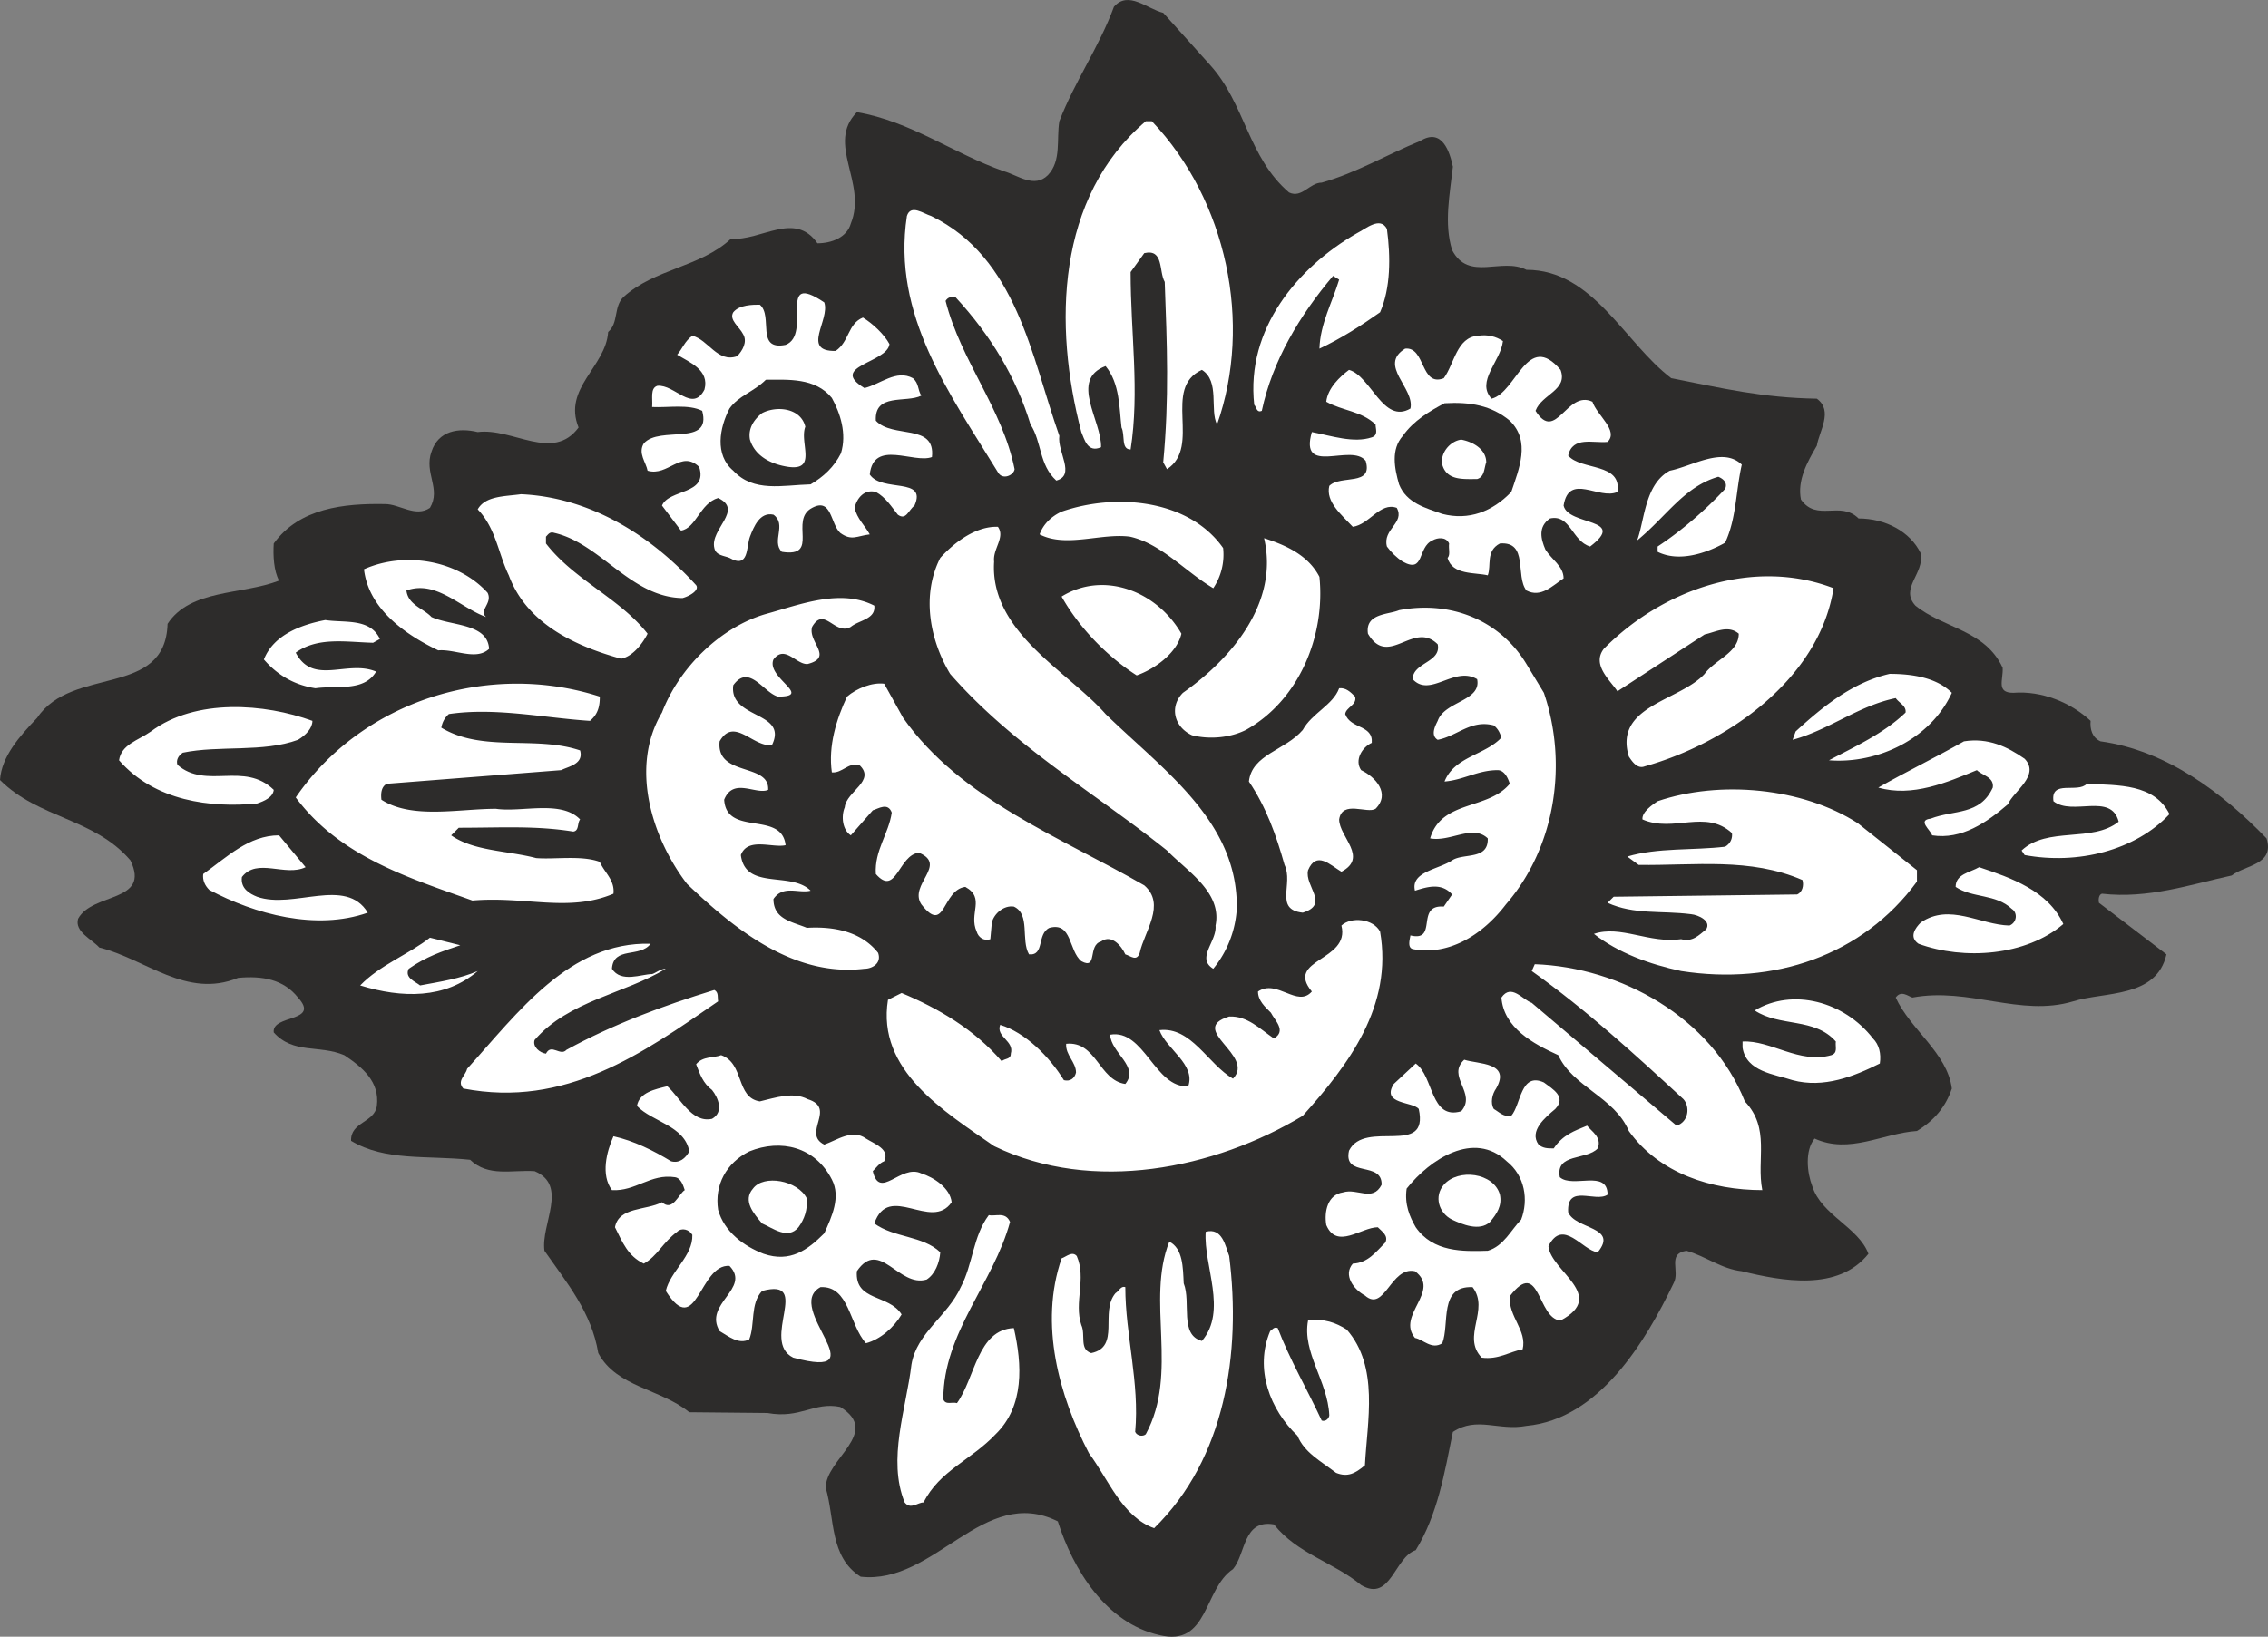
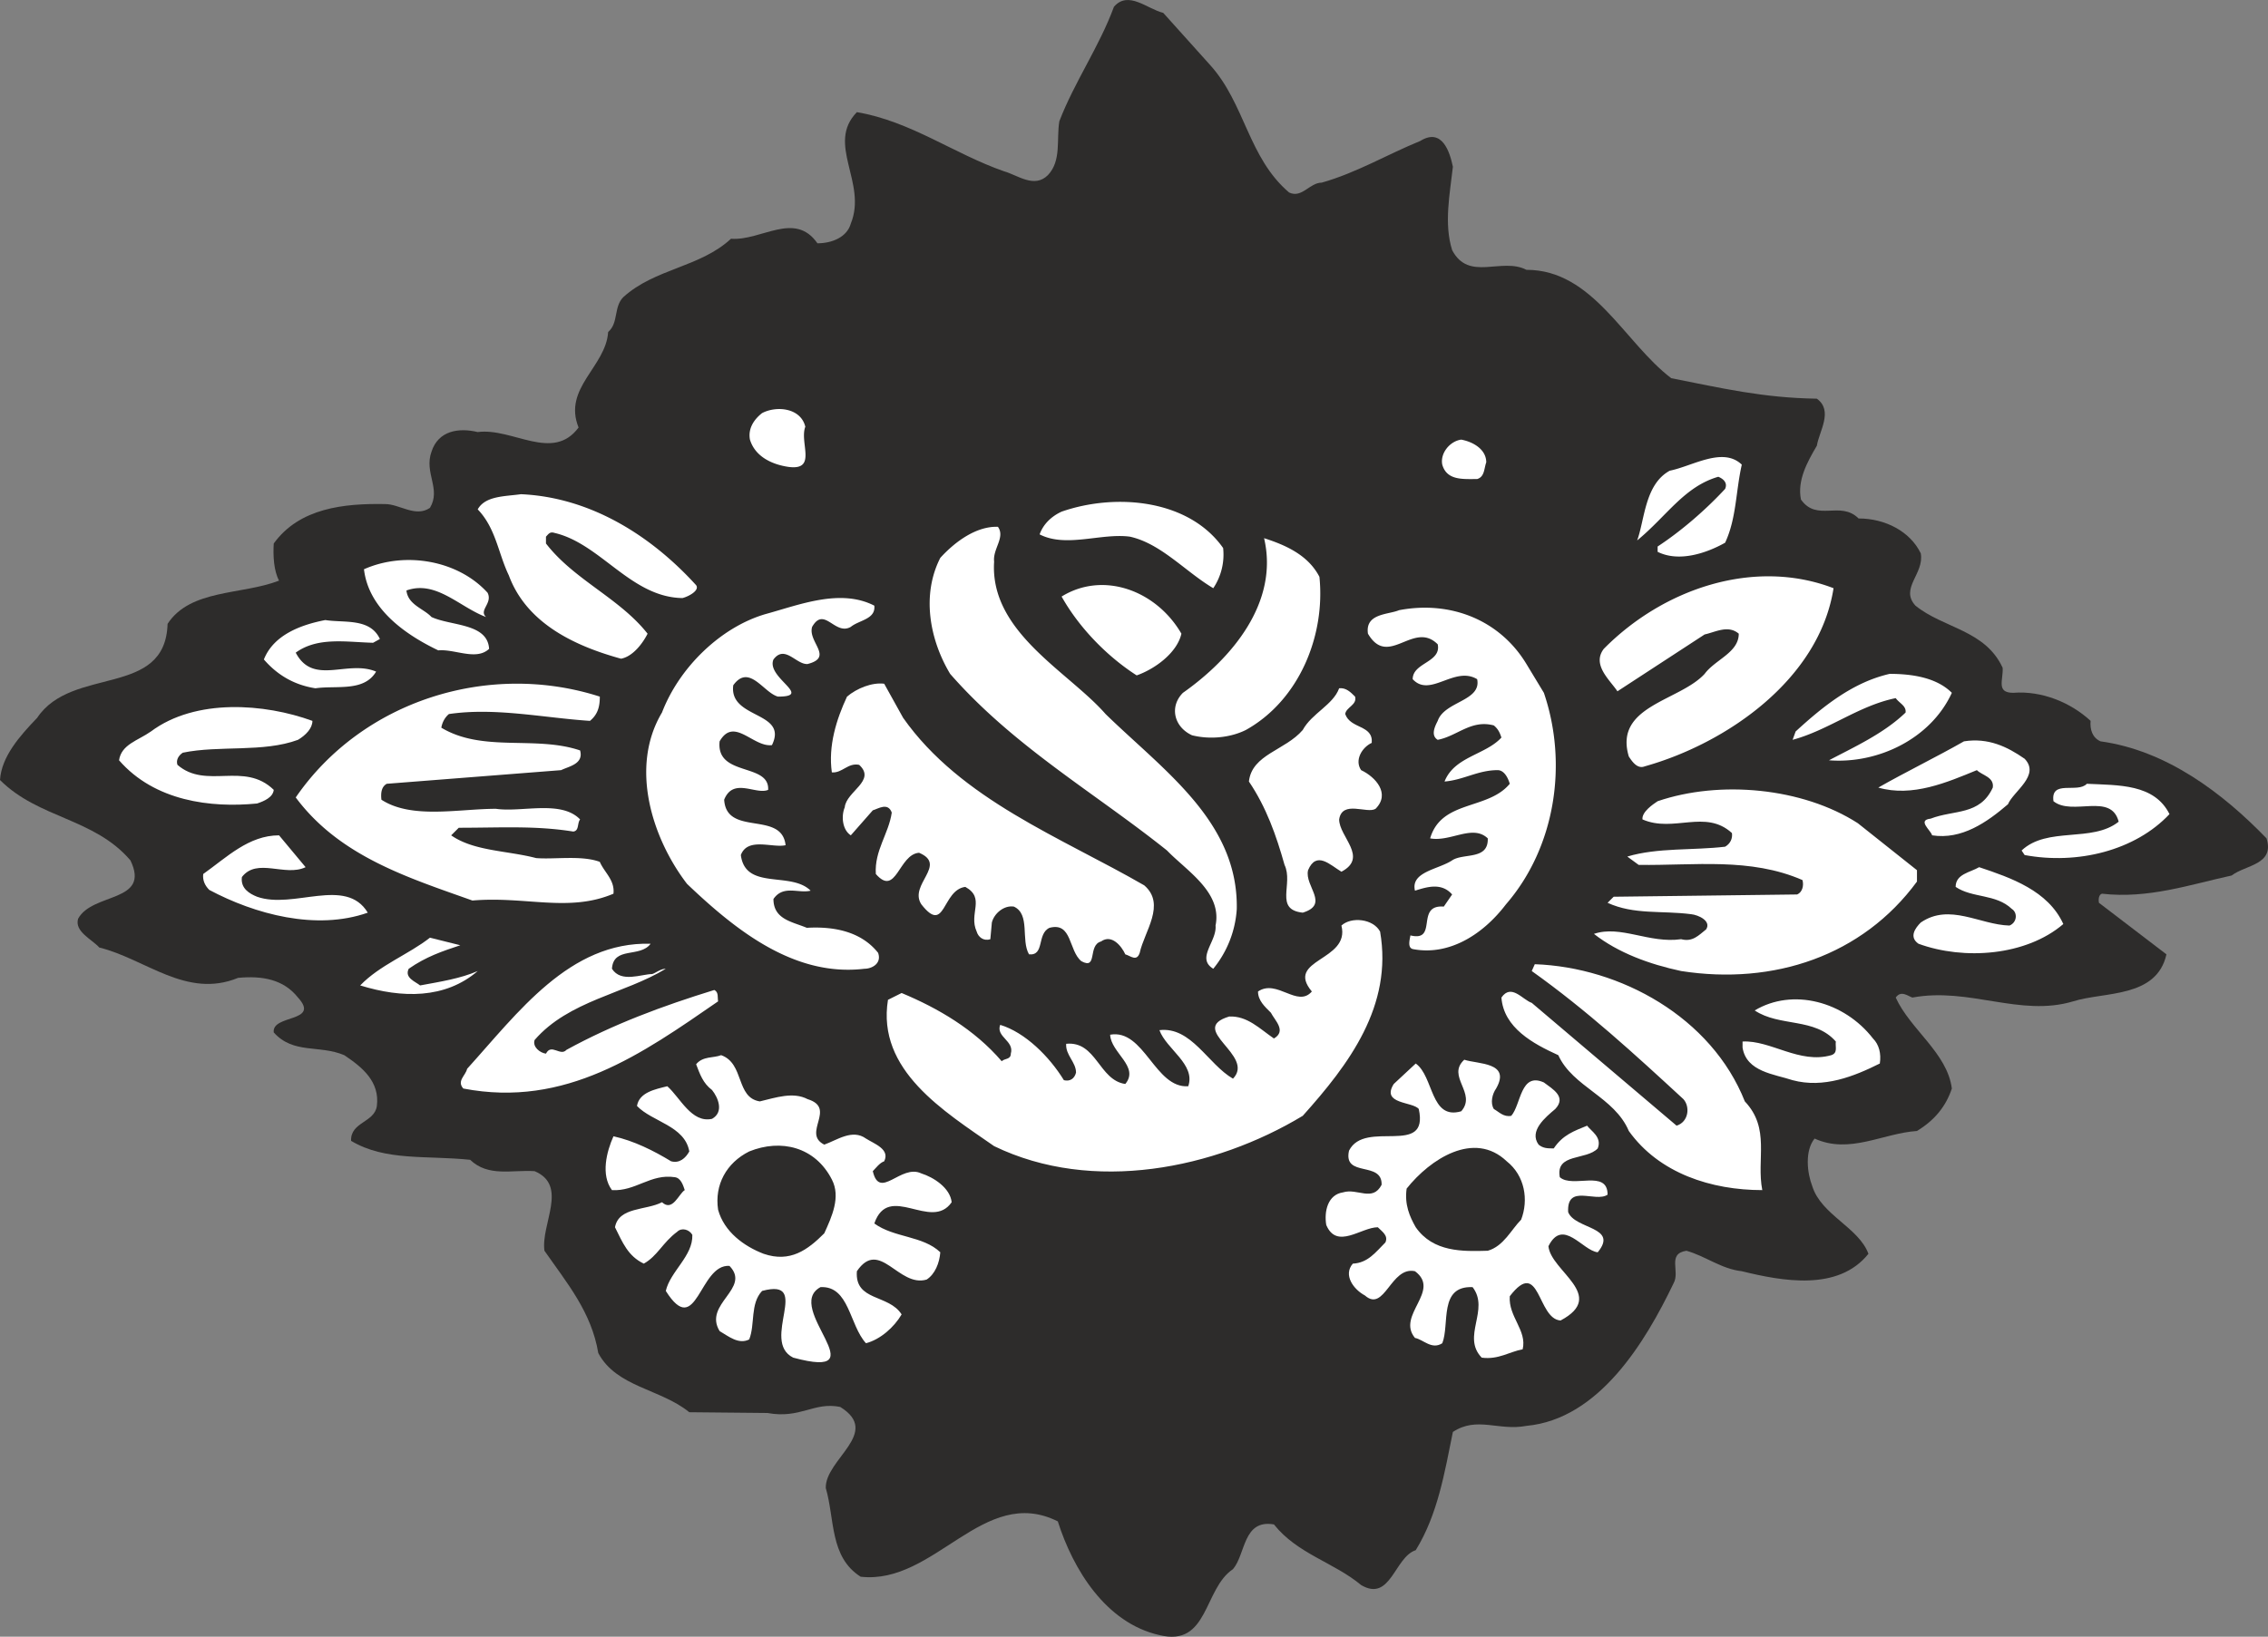
<svg xmlns="http://www.w3.org/2000/svg" width="287.129" height="207.272" viewBox="0 0 215.346 155.454">
  <rect x="0" y="0" width="215.346" height="155.454" fill="#808080" stroke="none" />
  <path d="M304.55 349.377c3.312 3.672 3.6 8.784 7.488 12.096 1.224.576 1.944-.936 3.096-.936 3.312-.936 6.192-2.664 9.36-3.96 2.088-1.296 2.808 1.08 3.096 2.448-.288 2.592-.864 5.4-.072 7.92 1.584 3.024 4.68.648 7.056 1.872 6.336 0 9.288 6.912 13.752 10.296 4.752.936 8.712 1.872 13.824 1.944 1.584 1.152.216 3.096 0 4.464-.936 1.584-1.872 3.312-1.512 5.112 1.512 2.16 3.744.072 5.472 1.8 2.52 0 4.896 1.224 5.904 3.312.36 1.944-2.016 3.312-.504 4.968 2.664 2.16 6.624 2.304 8.28 5.904.072 1.152-.648 2.376 1.008 2.376 2.736-.216 5.472.936 7.344 2.664-.072.792.144 1.584.936 1.944 6.264.864 11.592 4.896 15.768 9.216.792 2.52-2.016 2.52-3.312 3.528-3.96.864-7.92 2.232-12.312 1.728-.288.072-.36.504-.288.864l6.408 4.896c-.936 4.176-5.904 3.528-8.856 4.464-5.04 1.512-9.864-1.368-15.264-.36-.432-.144-1.08-.72-1.584 0 1.368 3.024 4.896 5.256 5.328 8.64-.576 1.728-1.656 3.024-3.312 4.032-3.24.216-6.408 2.232-9.72.72-.936 1.152-.72 3.24-.216 4.536.864 2.736 4.392 3.888 5.328 6.408-2.88 3.6-8.208 2.592-12.024 1.656-1.944-.216-3.456-1.44-5.256-1.944-1.872.288-.576 1.944-1.224 3.096-2.664 5.544-7.056 12.888-13.968 13.536-2.664.504-4.68-.936-6.984.576-.792 3.888-1.44 7.848-3.528 11.232-2.016.648-2.376 4.968-5.184 3.312-2.592-2.16-6.048-2.952-8.28-5.76-2.952-.504-2.664 2.808-3.888 4.248-2.808 1.872-2.304 7.416-6.984 6.264-5.112-1.152-8.208-6.264-9.648-10.8-7.056-3.528-11.664 6.048-18.72 5.256-2.952-1.872-2.448-5.472-3.312-8.424-.072-2.736 5.328-5.256 1.368-7.704-2.52-.504-3.744 1.152-6.912.576l-7.416-.072c-2.736-2.232-6.912-2.376-8.64-5.616-.648-3.888-2.952-6.624-5.112-9.72-.36-2.52 2.304-6.192-.936-7.56-2.16-.144-4.392.576-6.12-1.08-4.176-.432-8.064.144-11.304-1.8-.072-1.8 2.232-1.728 2.448-3.312.288-2.304-1.368-3.672-3.096-4.824-2.376-1.008-4.824-.072-6.696-2.16-.216-1.728 4.464-.936 2.304-3.312-1.368-1.728-3.384-2.088-5.688-1.872-4.896 2.016-8.784-1.8-13.176-2.88-.72-.792-2.376-1.512-2.016-2.736 1.368-2.52 6.912-1.512 4.968-5.544-3.456-4.032-8.712-3.96-12.384-7.632.144-2.232 1.872-4.176 3.528-5.904 3.312-4.968 12.168-1.872 12.384-8.928 2.16-3.312 7.056-2.736 10.584-4.104-.504-.936-.576-2.376-.504-3.528 2.448-3.384 6.696-3.816 10.584-3.744 1.368 0 2.88 1.296 4.248.36 1.08-1.8-.576-3.312.144-5.328.648-2.016 2.592-2.304 4.392-1.872 3.312-.432 7.128 2.88 9.576-.432-1.512-3.744 2.592-5.76 2.808-9.072 1.008-.864.504-2.376 1.44-3.312 3.024-2.736 7.272-2.808 10.224-5.544 2.88.216 6.048-2.664 8.208.432 1.368 0 2.808-.576 3.168-1.872 1.584-3.888-2.376-7.56.576-10.584 5.112.864 9.216 3.96 13.968 5.616 1.296.36 2.88 1.656 4.176.36 1.296-1.368.792-3.384 1.08-5.112 1.44-3.744 3.816-7.128 5.184-10.872 1.368-1.584 3.168.216 4.68.576z" style="fill:#2d2c2b" transform="translate(-189.638 -343.19)" />
-   <path d="M299.006 354.705c7.128 7.488 9.576 19.224 6.192 28.8-.72-1.368.288-4.104-1.44-5.184-3.816 1.728 0 7.272-3.312 9.432l-.36-.648c.576-6.12.36-11.16.144-17.136-.576-1.008-.072-3.168-1.944-2.736l-1.296 1.8c0 5.832.864 11.304 0 16.848-.936 0-.504-1.368-.864-2.088-.216-1.8-.144-4.176-1.512-5.832-3.456 1.296-.36 5.184-.432 7.704-1.296.576-1.584-.792-1.872-1.44-2.664-10.152-2.376-22.32 6.12-29.52zm-8.784 29.88c-.216 1.512 1.584 3.744-.288 4.248-1.656-1.512-1.368-3.672-2.448-5.328-1.368-4.464-3.744-8.424-7.128-12.096-.36-.072-.72 0-.936.36 1.44 5.688 5.4 10.224 6.552 15.984-.072.576-1.152 1.08-1.584.288-4.536-7.416-10.08-14.904-8.64-24.336.36-1.152 1.584-.216 2.304 0 8.136 3.96 9.504 13.32 12.168 20.88zm31.104-19.656c.36 2.664.36 5.616-.648 7.92-1.728 1.224-3.744 2.52-5.76 3.456.072-2.376 1.224-4.392 1.872-6.552l-.576-.36c-3.168 3.744-5.76 8.064-6.768 12.816-.504.216-.504-.36-.72-.576-.792-7.2 4.104-13.032 9.72-16.272.864-.432 2.232-1.656 2.88-.432zm-53.424 6.984c.576 1.656-2.232 4.68 1.08 4.608 1.296-.864 1.152-2.592 2.592-3.168.936.576 2.016 1.584 2.52 2.52-.216 1.8-5.832 2.088-2.376 4.176 1.512-.36 3.024-1.8 4.608-.936.576.504.432 1.08.792 1.656-1.44.72-4.464-.288-4.32 2.376 1.584 1.728 5.688.216 5.328 3.456-1.728.648-5.544-1.728-5.904 1.656 1.152 1.728 5.472.216 4.248 2.952-.576.432-.792 1.44-1.584.864-.576-.72-1.152-1.656-2.088-2.16-1.08-.288-1.8.576-2.016 1.512.216 1.008 1.008 1.728 1.44 2.52-1.224.144-1.728.648-2.808-.144-.936-.864-.792-3.384-2.664-2.376-2.232 1.152.792 4.752-2.88 4.176-1.008-1.008.504-2.592-.792-3.528-1.296-.288-1.872 1.152-2.232 2.088-.36.936-.072 3.096-1.944 2.016-.504-.216-1.296-.216-1.44-.936-.432-1.8 2.808-3.6.36-4.752-1.728.504-2.088 2.88-3.528 3.096l-1.8-2.376c.648-1.584 4.392-1.008 3.528-3.672-1.728-1.656-2.952.936-4.896.36-.144-.792-.936-1.656-.36-2.592 1.512-1.728 6.48.36 5.544-3.096-1.296-.648-3.168-.288-4.752-.36.072-.792-.216-1.8.504-2.016 1.656-.144 3.312 2.592 4.464.36.504-1.872-1.44-2.592-2.592-3.312.504-.576.72-1.296 1.44-1.8 1.512.36 2.376 2.592 4.248 1.944.504-.504 1.008-1.368.576-2.088-.36-.72-1.368-1.368-.936-2.088.576-.72 1.872-.72 2.52-.72 1.296 1.08-.432 4.392 2.448 3.816 2.592-1.008-.936-7.128 3.672-4.032zm64.44 3.672c-.216 1.944-2.592 3.816-1.08 5.472 2.376-.576 3.384-6.48 6.552-2.736.72 1.944-1.8 2.304-2.376 3.888 1.944 3.096 2.952-2.016 5.4-.864.432 1.296 2.52 2.736 1.44 3.816-1.368.144-3.312-.576-3.744 1.296 1.224 1.44 5.112.648 4.68 3.456-1.728.792-4.608-1.872-5.112 1.296.432 1.944 6.12 1.152 2.52 3.888-1.728-.504-1.872-3.096-3.816-2.664-1.152.792-.864 1.944-.432 2.952.576.936 1.728 1.584 1.728 2.736-1.08.72-2.16 1.872-3.528 1.152-1.08-1.368.216-4.68-2.52-4.464-1.368.72-.792 2.088-1.152 3.024-1.152-.288-3.384 0-3.816-1.656.288-.288.072-.864.144-1.368-.288-.648-1.08-.576-1.584-.288-1.44.648-.72 3.168-2.808 2.016-.576-.36-1.152-.936-1.512-1.44-.432-1.656 1.728-2.232.936-3.672-1.584-.576-2.592 1.584-4.176 1.8-1.08-1.152-2.592-2.376-2.232-3.888 1.08-1.08 4.176.072 3.456-2.376-1.368-1.728-6.336 1.512-5.112-2.736 1.872.36 3.96 1.08 5.688.504.648-.216.36-.792.36-1.224-1.368-1.296-3.168-1.296-4.68-2.16.144-1.296 1.296-2.376 2.16-3.024 2.088.576 3.24 5.184 5.832 3.672.432-1.944-3.096-4.104-.504-5.688 1.944-.216 1.44 3.672 3.672 2.808 1.008-1.368 1.224-3.888 3.24-4.032.936-.144 1.728.072 2.376.504z" style="fill:#fff" transform="translate(-189.638 -343.19)" />
  <path d="M268.622 380.985c.792 1.44 1.44 3.384.864 5.256-.648 1.296-1.656 2.232-2.88 2.952-2.664.072-5.4.792-7.344-1.296-1.8-1.512-1.296-4.104-.36-5.904.864-1.224 2.304-1.584 3.456-2.736 2.088 0 4.68-.216 6.264 1.728zm64.368 2.16c2.016 1.944.864 4.608.144 6.768-1.8 1.872-4.032 2.736-6.552 2.088-1.584-.576-3.384-1.008-4.104-2.808-.432-1.512-.792-3.312.36-4.608 1.008-1.44 2.592-2.376 3.96-3.096 2.448-.144 4.464.216 6.192 1.656z" style="fill:#2d2c2b" transform="translate(-189.638 -343.19)" />
  <path d="M266.102 383.72c-.576 1.513 1.152 4.177-1.584 3.817-1.512-.216-3.168-.936-3.672-2.592-.216-1.152.504-2.016 1.152-2.52 1.368-.72 3.672-.504 4.104 1.296zm64.656 3.385c-.216.576-.144 1.368-.864 1.584-1.368 0-2.88.144-3.312-1.368-.216-1.08.72-2.232 1.8-2.376 1.152.216 2.376.936 2.376 2.16zm24.264.215c-.576 2.52-.504 5.113-1.584 7.417-1.8 1.008-4.392 1.872-6.408.864v-.504c2.304-1.512 4.608-3.528 6.408-5.472.288-.648-.288-1.008-.648-1.152-3.24.936-4.896 3.744-7.704 6.048.72-1.944.72-5.328 3.096-6.624 2.16-.432 5.04-2.304 6.84-.576zm-99.288 11.449c.36.504-.72 1.08-1.296 1.224-4.896-.072-7.776-5.184-12.168-6.192-.432-.144-.576.144-.792.36v.648c2.664 3.456 6.984 5.184 9.648 8.568-.432.864-1.368 2.16-2.52 2.376-4.176-1.152-8.928-3.24-10.656-7.92-1.008-2.088-1.224-4.464-2.952-6.264.72-1.296 2.592-1.224 4.104-1.44 6.552.288 12.312 3.888 16.632 8.64zm50.04-3.529a5.733 5.733 0 0 1-.936 3.817c-2.664-1.584-4.968-4.248-7.92-4.896-2.736-.36-6.048 1.08-8.568-.216.36-1.008 1.152-1.728 2.088-2.16 5.184-1.8 12.096-1.152 15.336 3.456zm-21.744 1.297c-.432 6.696 7.056 10.44 10.584 14.472 5.544 5.4 12.6 10.224 12.456 18.504a9.94 9.94 0 0 1-2.232 5.688c-1.656-1.008.36-2.592.216-4.104.648-3.168-2.736-5.184-4.608-7.128-6.84-5.472-14.544-9.864-20.592-16.776-1.944-3.24-2.736-7.488-.936-11.016 1.44-1.584 3.456-3.024 5.472-2.952.72 1.008-.504 2.088-.36 3.312zm30.888 1.44c.576 5.616-1.944 11.736-6.984 14.544-1.44.72-3.384.936-5.112.504-1.728-.792-2.16-2.736-.864-4.032 4.608-3.24 9.144-8.568 7.704-14.688 2.016.648 4.176 1.584 5.256 3.672zm-78.984 1.512c.504 1.008-.864 1.656-.144 2.304-2.52-.936-4.752-3.528-7.56-2.52.144 1.368 1.656 1.728 2.376 2.52 1.872.864 5.328.576 5.472 3.024-1.224 1.152-3.24 0-4.824.144-3.168-1.512-6.624-3.96-7.056-7.704 3.888-1.728 8.928-.864 11.736 2.232zm127.8-.432c-1.368 8.712-10.224 14.76-17.928 16.92-.72.288-1.224-.504-1.512-.936-1.44-4.824 4.824-5.256 7.2-7.848 1.008-1.368 3.24-2.016 3.24-3.816-1.008-.864-2.232-.144-3.24.072l-8.28 5.4c-.72-1.08-2.448-2.52-1.296-4.032 5.688-5.76 14.328-8.64 21.816-5.76zm-61.92 4.32c-.432 1.872-2.592 3.384-4.248 3.96-2.808-1.8-5.472-4.536-7.128-7.488 3.96-2.448 9-.576 11.376 3.528zm-29.16-2.664c.144 1.296-1.44 1.368-2.232 2.016-1.512.864-2.52-2.016-3.672 0-.432 1.44 2.088 2.88-.432 3.528-1.08.072-2.16-1.872-3.24-.432-.72 1.728 3.816 3.528.432 3.528-1.368-.36-2.736-3.168-4.248-1.08-.432 3.24 5.256 2.448 3.672 5.688-1.8.216-3.6-2.736-4.968-.36-.36 3.384 4.752 2.016 4.608 4.608-1.152.504-3.312-1.224-4.176.936.216 3.528 5.472 1.008 5.832 4.32-1.224.288-3.6-.792-4.248.936.432 3.384 4.752 1.512 6.624 3.384-1.152.288-2.592-.576-3.528.792 0 1.944 1.8 2.16 3.168 2.736 2.448-.144 5.112.288 6.768 2.376.36 1.008-.576 1.512-1.296 1.512-6.624.792-12.168-3.6-16.848-8.064-3.312-4.32-5.472-11.088-2.376-16.272 1.656-4.32 5.616-8.136 9.864-9.36 3.168-.864 7.056-2.448 10.296-.792zm63.576 8.28c2.304 6.768 1.08 14.688-3.6 20.088-2.304 3.024-5.544 4.896-8.856 4.248-.504-.144-.288-.864-.216-1.296 2.664.648.432-2.952 3.168-2.736l.792-1.152c-1.008-1.152-2.376-.72-3.528-.36-.432-1.8 2.232-2.016 3.528-2.88 1.08-.72 3.456 0 3.384-2.088-1.44-1.368-3.528.36-5.472 0 1.08-3.672 5.472-2.664 7.56-5.184-.144-.504-.504-1.296-1.152-1.296-1.872 0-3.24.936-5.04 1.08.936-2.376 3.888-2.52 5.4-4.176-.144-.432-.288-.792-.72-1.152-2.16-.576-3.456 1.008-5.328 1.368-.72-.432-.216-1.368 0-1.8.648-1.872 4.176-1.872 3.744-3.96-2.16-1.296-4.464 1.8-6.12 0 0-1.584 2.736-1.584 2.376-3.312-2.304-2.304-4.68 2.304-6.624-1.008-.288-1.944 1.944-1.8 2.952-2.232 4.896-.936 9.576.936 12.096 5.112zm-110.52-5.113-.648.36c-2.592-.071-5.256-.575-7.344.937 1.656 3.168 4.896.648 7.632 1.8-1.152 1.944-3.744 1.296-5.76 1.584-1.872-.288-3.528-1.152-4.896-2.736.936-2.376 3.6-3.312 5.832-3.744 1.8.288 4.248-.216 5.184 1.8zm149.256 5.113c-2.016 4.392-7.056 6.768-11.664 6.408 2.304-1.224 5.184-2.52 7.272-4.536.072-.648-.576-.864-.936-1.368-3.528.72-6.336 3.024-9.792 3.96l.288-.792c2.664-2.448 5.472-4.68 8.928-5.472 2.16 0 4.464.36 5.904 1.8zm-128.376.36c0 .864-.144 1.656-.936 2.304-4.392-.288-9-1.296-13.392-.648-.432.36-.648.864-.72 1.296 3.96 2.376 8.928.72 13.176 2.16.36 1.296-1.08 1.512-1.8 1.872l-16.56 1.296c-.504.288-.576.864-.504 1.512 2.88 1.872 7.344.864 10.872.864 2.448.36 6.192-.864 7.992 1.008-.288.36-.072 1.08-.648 1.152-3.6-.576-6.84-.36-10.872-.36l-.72.72c2.16 1.512 5.328 1.44 8.064 2.16 1.728.144 4.32-.288 6.048.36.432 1.008 1.44 1.728 1.296 3.024-4.248 1.8-8.352.216-13.392.648-6.048-2.16-12.6-4.176-16.776-9.792 6.336-9.216 18.36-12.96 28.872-9.576z" style="fill:#fff" transform="translate(-189.638 -343.19)" />
  <path d="M275.39 411.369c5.472 7.776 15.048 11.376 22.896 15.912 2.088 1.8 0 4.392-.432 6.408-.288.864-.864.288-1.368.144-.36-.792-1.296-1.944-2.304-1.224-1.296.36-.288 2.736-1.872 1.872-1.224-1.008-.864-3.744-3.024-3.168-1.224.576-.432 2.664-1.944 2.52-.792-1.368.144-3.816-1.44-4.536-.936-.144-1.872.648-2.088 1.512l-.144 1.584c-.648.216-1.152-.216-1.296-.72-.792-1.728.864-3.168-1.08-4.248-2.232.288-1.872 4.608-4.176 1.656-1.224-1.872 2.52-3.744-.216-4.896-1.944.144-2.16 4.248-4.104 2.016-.144-2.232 1.224-3.816 1.512-5.832-.36-1.008-1.296-.36-1.8-.216l-2.088 2.376c-.792-.504-.936-1.8-.576-2.664.144-1.512 3.024-2.52 1.368-4.032-1.08-.216-1.584.792-2.592.72-.36-2.52.432-5.04 1.44-7.2.936-.792 2.376-1.368 3.528-1.224zm42.912-2.016c.216.792-.864 1.008-.936 1.656.504 1.44 2.664 1.008 2.52 2.736-.936.432-1.656 1.656-1.008 2.592 1.368.648 2.808 2.232 1.368 3.672-.792.504-3.168-.864-3.456 1.008 0 1.656 2.808 3.6.216 4.968-1.08-.648-2.376-2.016-3.168-.144-.36 1.512 2.088 3.24-.504 4.032-2.736-.288-.864-2.736-1.728-4.536-.792-2.808-1.728-5.472-3.384-7.92.288-2.592 3.456-2.952 5.112-4.896.864-1.584 2.88-2.376 3.456-3.96.648-.072 1.08.36 1.512.792zm-99 2.304c0 .72-.648 1.368-1.368 1.8-3.312 1.224-7.488.504-10.944 1.224-.432.288-.648.72-.504 1.152 2.736 2.376 6.336-.36 9.144 2.376-.072.72-.936 1.08-1.584 1.296-4.392.432-9.72-.216-13.104-4.104.216-1.512 1.8-1.872 3.024-2.736 4.248-3.168 10.8-2.664 15.336-1.008zm162.576 3.6c1.512 1.584-1.08 3.096-1.584 4.32-2.016 1.728-4.392 3.384-7.2 2.952-.144-.504-1.44-1.44-.144-1.584 2.232-.864 4.68-.288 5.904-2.952.144-1.008-1.008-1.152-1.512-1.656-2.808 1.152-6.12 2.592-9.36 1.656 2.52-1.44 5.616-2.952 8.136-4.392 2.304-.36 4.104.504 5.76 1.656zm13.752 5.256c-3.24 3.456-8.712 4.824-13.752 3.888l-.288-.432c2.448-2.304 6.696-.72 9.216-2.736-.72-2.808-4.392-.504-6.192-1.944-.288-2.088 2.304-.72 3.168-1.656 3.024.144 6.408 0 7.848 2.88zm-23.976 5.327v1.08c-5.184 7.057-13.608 9.865-22.392 8.497-3.024-.648-5.976-1.728-8.28-3.528 2.52-.864 5.256.936 8.28.504 1.08.288 1.656-.36 2.376-.936.504-.792-.72-1.368-1.44-1.44-2.808-.36-5.4.072-7.92-1.08l.576-.576 17.424-.216c.504-.216.648-.864.504-1.368-4.968-2.16-10.224-1.368-15.552-1.44l-1.08-.792c2.88-.864 6.264-.576 9.288-.936.504-.288.72-.792.648-1.296-2.52-2.304-5.544 0-8.496-1.296-.072-.72 1.008-1.44 1.44-1.728 5.904-2.016 13.752-1.296 19.008 2.088zm-153-.287c-1.944.936-4.608-.936-6.048.936-.144 1.08.72 1.584 1.44 1.872 3.456 1.224 8.424-1.944 10.512 1.512-4.896 1.728-10.728.144-15.048-2.16-.432-.432-.648-.936-.576-1.512 2.232-1.584 4.32-3.672 7.2-3.672zm166.896 5.4c-3.528 3.024-9.432 3.456-13.752 1.872-.936-.648-.288-1.512.216-2.016 2.736-1.872 5.616.216 8.424.288.72-.288.792-1.224.216-1.584-1.512-1.44-3.744-1.008-5.328-2.088 0-1.224 1.368-1.368 2.232-1.872 3.024 1.008 6.552 2.232 7.992 5.4z" style="fill:#fff" transform="translate(-189.638 -343.19)" />
-   <path d="M320.678 431.673c1.224 7.056-2.952 12.6-7.344 17.496-8.352 5.04-19.944 7.416-29.304 2.88-4.752-3.312-11.16-7.2-10.08-13.896l1.296-.648c3.456 1.44 6.912 3.456 9.504 6.48.288-.288.864-.144.864-.72.36-1.224-1.44-1.584-1.008-2.736 2.376.72 4.68 3.024 6.048 5.256.576.144 1.008-.144 1.152-.72 0-1.008-1.008-1.656-.936-2.736 2.88-.288 3.096 3.456 5.616 3.816 1.368-1.656-1.368-2.952-1.44-4.68 3.24-.576 4.248 5.112 7.416 4.896.72-2.088-2.088-3.528-2.736-5.328 3.024-.36 4.608 3.24 6.984 4.608 2.16-2.232-4.392-4.68-.36-5.904 1.728-.072 2.88 1.152 4.248 2.088 1.224-.72.072-1.728-.288-2.448-.576-.576-1.224-1.152-1.224-2.016 1.8-1.224 3.744 1.584 5.112 0-2.592-3.096 3.672-2.88 2.808-6.264.936-.864 3.024-.648 3.672.576zm-87.336 1.296c-1.728.576-3.24 1.08-4.896 2.232-.432.864.648 1.224 1.08 1.584 1.944-.36 3.816-.648 5.472-1.368-3.096 2.664-7.2 2.592-11.16 1.368 1.872-1.944 4.608-2.952 6.624-4.536zm18.072-.144c-1.008 1.368-3.528.216-3.672 2.376.864 1.368 2.808.504 3.816.504.288-.072.792-.504 1.296-.504-3.888 2.376-9.216 3.024-12.456 6.768-.216.648.504 1.224 1.08 1.296.504-1.008 1.368.288 1.944-.36 4.464-2.448 9.144-4.176 14.04-5.688.432.216.288.72.36 1.08-7.2 4.968-14.472 10.152-24.192 8.28-.648-.72.216-1.224.36-1.872 4.824-5.328 9.72-12.096 17.424-11.88zM355.31 447.8c2.448 2.593 1.08 5.473 1.656 8.425-4.824 0-9.792-1.584-12.672-5.616-1.368-3.24-5.328-4.176-6.696-7.2-2.376-1.08-5.184-2.592-5.4-5.472.936-1.368 2.016.216 2.88.504l13.752 11.664c1.152-.36 1.296-1.8.648-2.52-4.608-4.248-9.144-8.424-14.4-12.168l.288-.648c8.136.288 16.776 5.04 19.944 13.032zm12.168-5.975c.576.576.792 1.44.648 2.376-2.448 1.224-5.328 2.376-8.28 1.584-1.728-.576-4.392-.792-4.752-3.096v-.576c2.664-.144 5.4 2.16 8.424 1.296.648-.216.36-.792.432-1.296-2.016-2.304-5.328-1.368-7.704-2.952 3.6-2.16 8.496-.864 11.232 2.664zM261.782 447.8c1.512-.36 3.168-.935 4.536-.215 2.808.864-.576 3.24 1.584 4.32 1.224-.432 2.664-1.512 3.96-.576.792.504 2.304 1.008 1.728 2.16-.432.144-.792.648-1.08.936.648 2.808 2.664-.72 4.608.216 1.152.36 2.736 1.368 2.88 2.736-1.944 2.808-5.976-1.944-7.344 2.016 1.872 1.368 4.608 1.152 6.264 2.736-.072 1.008-.504 2.088-1.296 2.592-2.664.792-4.464-3.96-6.624-.792-.216 2.88 3.024 2.16 4.248 4.104-.72 1.224-2.016 2.376-3.384 2.736-1.584-1.728-1.584-5.472-4.32-5.328-3.6 1.944 5.688 8.928-2.592 6.696-3.168-1.584 1.872-7.632-2.952-6.336-1.152 1.224-.648 3.168-1.224 4.608-1.008.504-1.944-.288-2.808-.792-1.584-2.592 3.024-4.032.936-6.192-2.88-.216-3.096 7.056-6.048 2.376.432-1.872 2.592-3.312 2.52-5.328-.288-.504-1.008-.72-1.44-.288-1.368 1.008-1.872 2.304-3.168 3.024-1.512-.72-2.016-2.016-2.736-3.456.36-1.944 2.952-1.584 4.464-2.376 1.008.936 1.584-.792 2.16-1.152-.144-.432-.36-1.152-.936-1.224-2.304-.36-3.744 1.368-5.976 1.224-1.08-1.44-.504-3.672.144-5.112 1.944.432 3.816 1.368 5.472 2.376.792.216 1.368-.288 1.728-.936-.432-2.448-3.528-2.808-4.968-4.32.216-1.296 1.728-1.584 2.88-1.872 1.224 1.08 2.304 3.528 4.248 3.096 1.152-.648.576-2.016 0-2.736-.864-.648-1.152-1.512-1.512-2.448.648-.792 1.656-.576 2.376-.864 2.232.792 1.368 4.032 3.672 4.392zm69.912-1.223c-.36.504-.576 1.368-.216 1.944.504.288.936.792 1.656.648.936-1.08.864-4.176 3.096-3.168.864.648 2.16 1.368 1.08 2.52-.936.792-2.52 2.088-1.584 3.384.432.36.864.36 1.44.36.864-1.296 1.944-1.656 3.168-2.16.36.504 1.44 1.08 1.008 2.16-1.08 1.152-4.032.432-3.6 2.736 1.224 1.08 4.536-.792 4.536 1.656-1.152.792-3.888-1.08-3.744 1.656.648 1.656 4.824 1.368 2.808 3.816-1.44-.144-3.312-3.312-4.68-.576.216 2.376 5.616 4.68 1.152 7.056-2.232-.144-1.944-6.048-4.824-2.304-.144 1.944 1.656 3.24 1.224 5.04-1.224.216-2.304 1.008-3.888.792-1.944-2.016.792-4.536-.864-6.696-3.24-.144-2.16 3.528-2.88 5.328-1.008.648-1.8-.36-2.592-.504-1.8-2.16 2.52-4.464 0-6.336-2.304-.504-2.88 3.96-4.752 2.304-1.08-.576-2.088-1.944-1.152-3.024 1.44-.072 2.16-1.08 3.096-2.016.288-.648-.288-1.008-.72-1.44-1.584 0-3.888 2.16-4.896-.216-.216-1.296.144-2.88 1.584-3.096 1.368-.432 2.808.936 3.672-.72.072-2.304-3.672-.648-3.096-3.24 1.512-3.024 7.632.648 6.624-3.96-.576-.72-3.6-.432-2.376-2.376l2.088-1.944c1.728 1.224 1.368 5.4 4.32 4.536 1.512-1.728-1.44-3.312.288-4.896 1.296.432 4.464.216 3.024 2.736z" style="fill:#fff" transform="translate(-189.638 -343.19)" />
+   <path d="M320.678 431.673c1.224 7.056-2.952 12.6-7.344 17.496-8.352 5.04-19.944 7.416-29.304 2.88-4.752-3.312-11.16-7.2-10.08-13.896l1.296-.648c3.456 1.44 6.912 3.456 9.504 6.48.288-.288.864-.144.864-.72.36-1.224-1.44-1.584-1.008-2.736 2.376.72 4.68 3.024 6.048 5.256.576.144 1.008-.144 1.152-.72 0-1.008-1.008-1.656-.936-2.736 2.88-.288 3.096 3.456 5.616 3.816 1.368-1.656-1.368-2.952-1.44-4.68 3.24-.576 4.248 5.112 7.416 4.896.72-2.088-2.088-3.528-2.736-5.328 3.024-.36 4.608 3.24 6.984 4.608 2.16-2.232-4.392-4.68-.36-5.904 1.728-.072 2.88 1.152 4.248 2.088 1.224-.72.072-1.728-.288-2.448-.576-.576-1.224-1.152-1.224-2.016 1.8-1.224 3.744 1.584 5.112 0-2.592-3.096 3.672-2.88 2.808-6.264.936-.864 3.024-.648 3.672.576zm-87.336 1.296c-1.728.576-3.24 1.08-4.896 2.232-.432.864.648 1.224 1.08 1.584 1.944-.36 3.816-.648 5.472-1.368-3.096 2.664-7.2 2.592-11.16 1.368 1.872-1.944 4.608-2.952 6.624-4.536zm18.072-.144c-1.008 1.368-3.528.216-3.672 2.376.864 1.368 2.808.504 3.816.504.288-.072.792-.504 1.296-.504-3.888 2.376-9.216 3.024-12.456 6.768-.216.648.504 1.224 1.08 1.296.504-1.008 1.368.288 1.944-.36 4.464-2.448 9.144-4.176 14.04-5.688.432.216.288.72.36 1.08-7.2 4.968-14.472 10.152-24.192 8.28-.648-.72.216-1.224.36-1.872 4.824-5.328 9.72-12.096 17.424-11.88zM355.31 447.8c2.448 2.593 1.08 5.473 1.656 8.425-4.824 0-9.792-1.584-12.672-5.616-1.368-3.24-5.328-4.176-6.696-7.2-2.376-1.08-5.184-2.592-5.4-5.472.936-1.368 2.016.216 2.88.504l13.752 11.664c1.152-.36 1.296-1.8.648-2.52-4.608-4.248-9.144-8.424-14.4-12.168l.288-.648c8.136.288 16.776 5.04 19.944 13.032zm12.168-5.975c.576.576.792 1.44.648 2.376-2.448 1.224-5.328 2.376-8.28 1.584-1.728-.576-4.392-.792-4.752-3.096v-.576c2.664-.144 5.4 2.16 8.424 1.296.648-.216.36-.792.432-1.296-2.016-2.304-5.328-1.368-7.704-2.952 3.6-2.16 8.496-.864 11.232 2.664zM261.782 447.8c1.512-.36 3.168-.935 4.536-.215 2.808.864-.576 3.24 1.584 4.32 1.224-.432 2.664-1.512 3.96-.576.792.504 2.304 1.008 1.728 2.16-.432.144-.792.648-1.08.936.648 2.808 2.664-.72 4.608.216 1.152.36 2.736 1.368 2.88 2.736-1.944 2.808-5.976-1.944-7.344 2.016 1.872 1.368 4.608 1.152 6.264 2.736-.072 1.008-.504 2.088-1.296 2.592-2.664.792-4.464-3.96-6.624-.792-.216 2.88 3.024 2.16 4.248 4.104-.72 1.224-2.016 2.376-3.384 2.736-1.584-1.728-1.584-5.472-4.32-5.328-3.6 1.944 5.688 8.928-2.592 6.696-3.168-1.584 1.872-7.632-2.952-6.336-1.152 1.224-.648 3.168-1.224 4.608-1.008.504-1.944-.288-2.808-.792-1.584-2.592 3.024-4.032.936-6.192-2.88-.216-3.096 7.056-6.048 2.376.432-1.872 2.592-3.312 2.52-5.328-.288-.504-1.008-.72-1.44-.288-1.368 1.008-1.872 2.304-3.168 3.024-1.512-.72-2.016-2.016-2.736-3.456.36-1.944 2.952-1.584 4.464-2.376 1.008.936 1.584-.792 2.16-1.152-.144-.432-.36-1.152-.936-1.224-2.304-.36-3.744 1.368-5.976 1.224-1.08-1.44-.504-3.672.144-5.112 1.944.432 3.816 1.368 5.472 2.376.792.216 1.368-.288 1.728-.936-.432-2.448-3.528-2.808-4.968-4.32.216-1.296 1.728-1.584 2.88-1.872 1.224 1.08 2.304 3.528 4.248 3.096 1.152-.648.576-2.016 0-2.736-.864-.648-1.152-1.512-1.512-2.448.648-.792 1.656-.576 2.376-.864 2.232.792 1.368 4.032 3.672 4.392zm69.912-1.223c-.36.504-.576 1.368-.216 1.944.504.288.936.792 1.656.648.936-1.08.864-4.176 3.096-3.168.864.648 2.16 1.368 1.08 2.52-.936.792-2.52 2.088-1.584 3.384.432.36.864.36 1.44.36.864-1.296 1.944-1.656 3.168-2.16.36.504 1.44 1.08 1.008 2.16-1.08 1.152-4.032.432-3.6 2.736 1.224 1.08 4.536-.792 4.536 1.656-1.152.792-3.888-1.08-3.744 1.656.648 1.656 4.824 1.368 2.808 3.816-1.44-.144-3.312-3.312-4.68-.576.216 2.376 5.616 4.68 1.152 7.056-2.232-.144-1.944-6.048-4.824-2.304-.144 1.944 1.656 3.24 1.224 5.04-1.224.216-2.304 1.008-3.888.792-1.944-2.016.792-4.536-.864-6.696-3.24-.144-2.16 3.528-2.88 5.328-1.008.648-1.8-.36-2.592-.504-1.8-2.16 2.52-4.464 0-6.336-2.304-.504-2.88 3.96-4.752 2.304-1.08-.576-2.088-1.944-1.152-3.024 1.44-.072 2.16-1.08 3.096-2.016.288-.648-.288-1.008-.72-1.44-1.584 0-3.888 2.16-4.896-.216-.216-1.296.144-2.88 1.584-3.096 1.368-.432 2.808.936 3.672-.72.072-2.304-3.672-.648-3.096-3.24 1.512-3.024 7.632.648 6.624-3.96-.576-.72-3.6-.432-2.376-2.376l2.088-1.944c1.728 1.224 1.368 5.4 4.32 4.536 1.512-1.728-1.44-3.312.288-4.896 1.296.432 4.464.216 3.024 2.736" style="fill:#fff" transform="translate(-189.638 -343.19)" />
  <path d="M268.622 455.217c.864 1.656 0 3.528-.72 5.112-1.584 1.584-3.24 2.808-5.76 1.944-1.872-.72-3.744-2.088-4.32-4.176-.36-2.376.792-4.464 2.952-5.544 3.024-1.224 6.264-.432 7.848 2.664zm64.08-1.728c1.728 1.368 2.088 3.672 1.368 5.544-.936.936-1.656 2.52-3.168 2.952-2.376.072-5.184.144-6.84-2.232-.576-1.008-1.08-2.16-.864-3.672 2.232-2.808 6.408-5.544 9.504-2.592z" style="fill:#2d2c2b" transform="translate(-189.638 -343.19)" />
-   <path d="M332.054 456.657c.216 1.08-.288 1.8-.936 2.592-1.008.936-2.664.216-3.6-.216-1.296-.648-1.728-2.232-.792-3.312 1.368-1.584 4.752-1.152 5.328.936zm-65.808.36c.072 1.08-.216 1.944-.792 2.736-1.008 1.224-2.448.072-3.456-.36-.792-.936-1.872-2.16-.864-3.312 1.008-1.368 4.248-.792 5.112.936zm19.296 2.232c-1.584 5.832-6.336 10.512-6.336 16.848.216.576.864.216 1.296.36 1.728-2.376 1.944-6.984 5.4-7.128.792 3.456 1.008 7.416-1.728 10.08-2.304 2.448-5.328 3.456-6.84 6.48-.576 0-1.224.72-1.8 0-1.656-4.104.144-8.856.648-13.104.504-3.024 3.456-4.608 4.68-7.344 1.152-2.16 1.152-4.824 2.664-6.84.648.144 1.584-.36 2.016.648zm20.808 3.24c1.152 9.216-.36 19.224-7.128 25.848-3.024-1.08-4.32-4.608-6.192-7.128-2.808-5.4-4.752-12.24-2.592-18.504.432-.144 1.008-.72 1.44-.216.936 2.16-.288 4.392.432 6.552.432.936-.216 2.304.936 2.664 2.808-.576.792-3.888 2.304-5.688.36-.216.504-.72.936-.576 0 4.536 1.368 9.072.936 13.752.216.432.792.432 1.008.216 3.168-5.832 0-12.672 2.232-18.288 1.296.648 1.296 2.448 1.368 3.96.72 1.8-.432 4.896 1.728 5.472 2.448-2.88.144-7.128.36-10.368 1.584-.432 1.872 1.368 2.232 2.304zm11.16 6.984c3.096 3.528 1.944 8.712 1.728 12.888-.936.792-1.656 1.152-2.736.72-1.512-1.152-3.024-1.944-3.672-3.528-2.592-2.448-4.104-6.336-2.592-9.936.216-.144.36-.432.72-.288 1.152 3.024 2.808 5.832 4.176 8.784.432.144.72-.288.72-.504-.144-3.24-2.592-5.976-2.016-9 1.512-.216 2.664.216 3.672.864z" style="fill:#fff" transform="translate(-189.638 -343.19)" />
</svg>